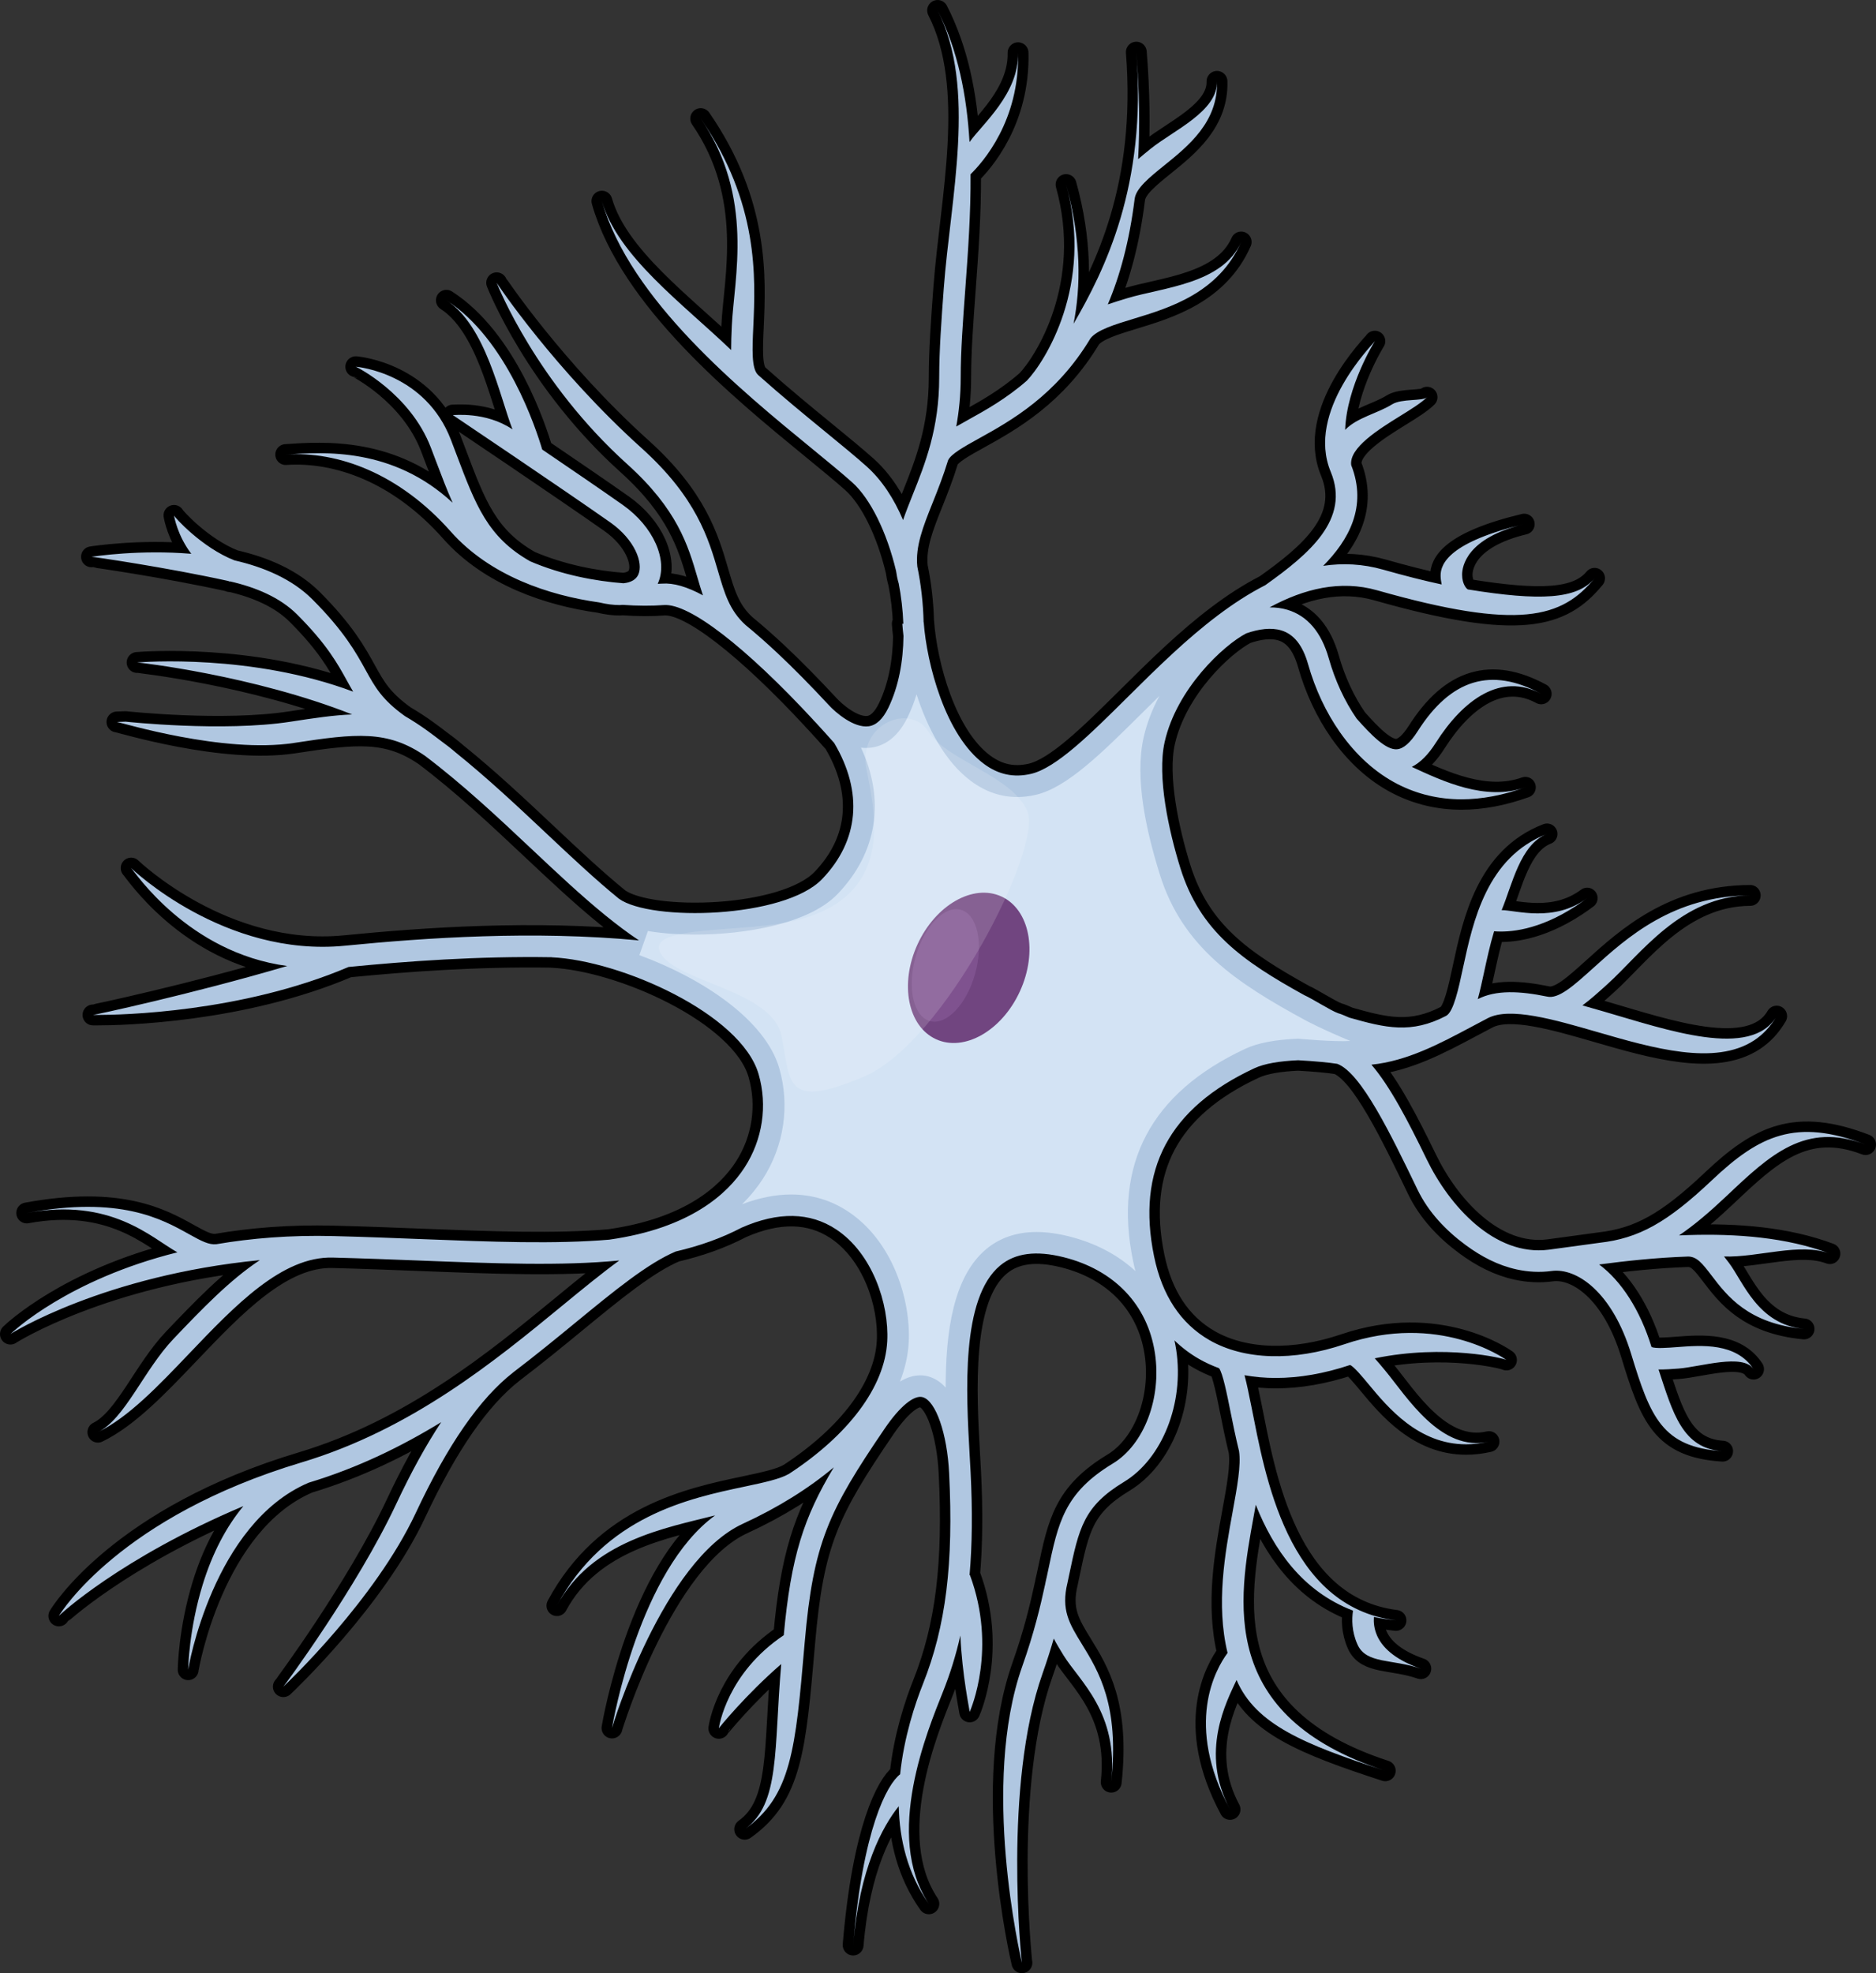
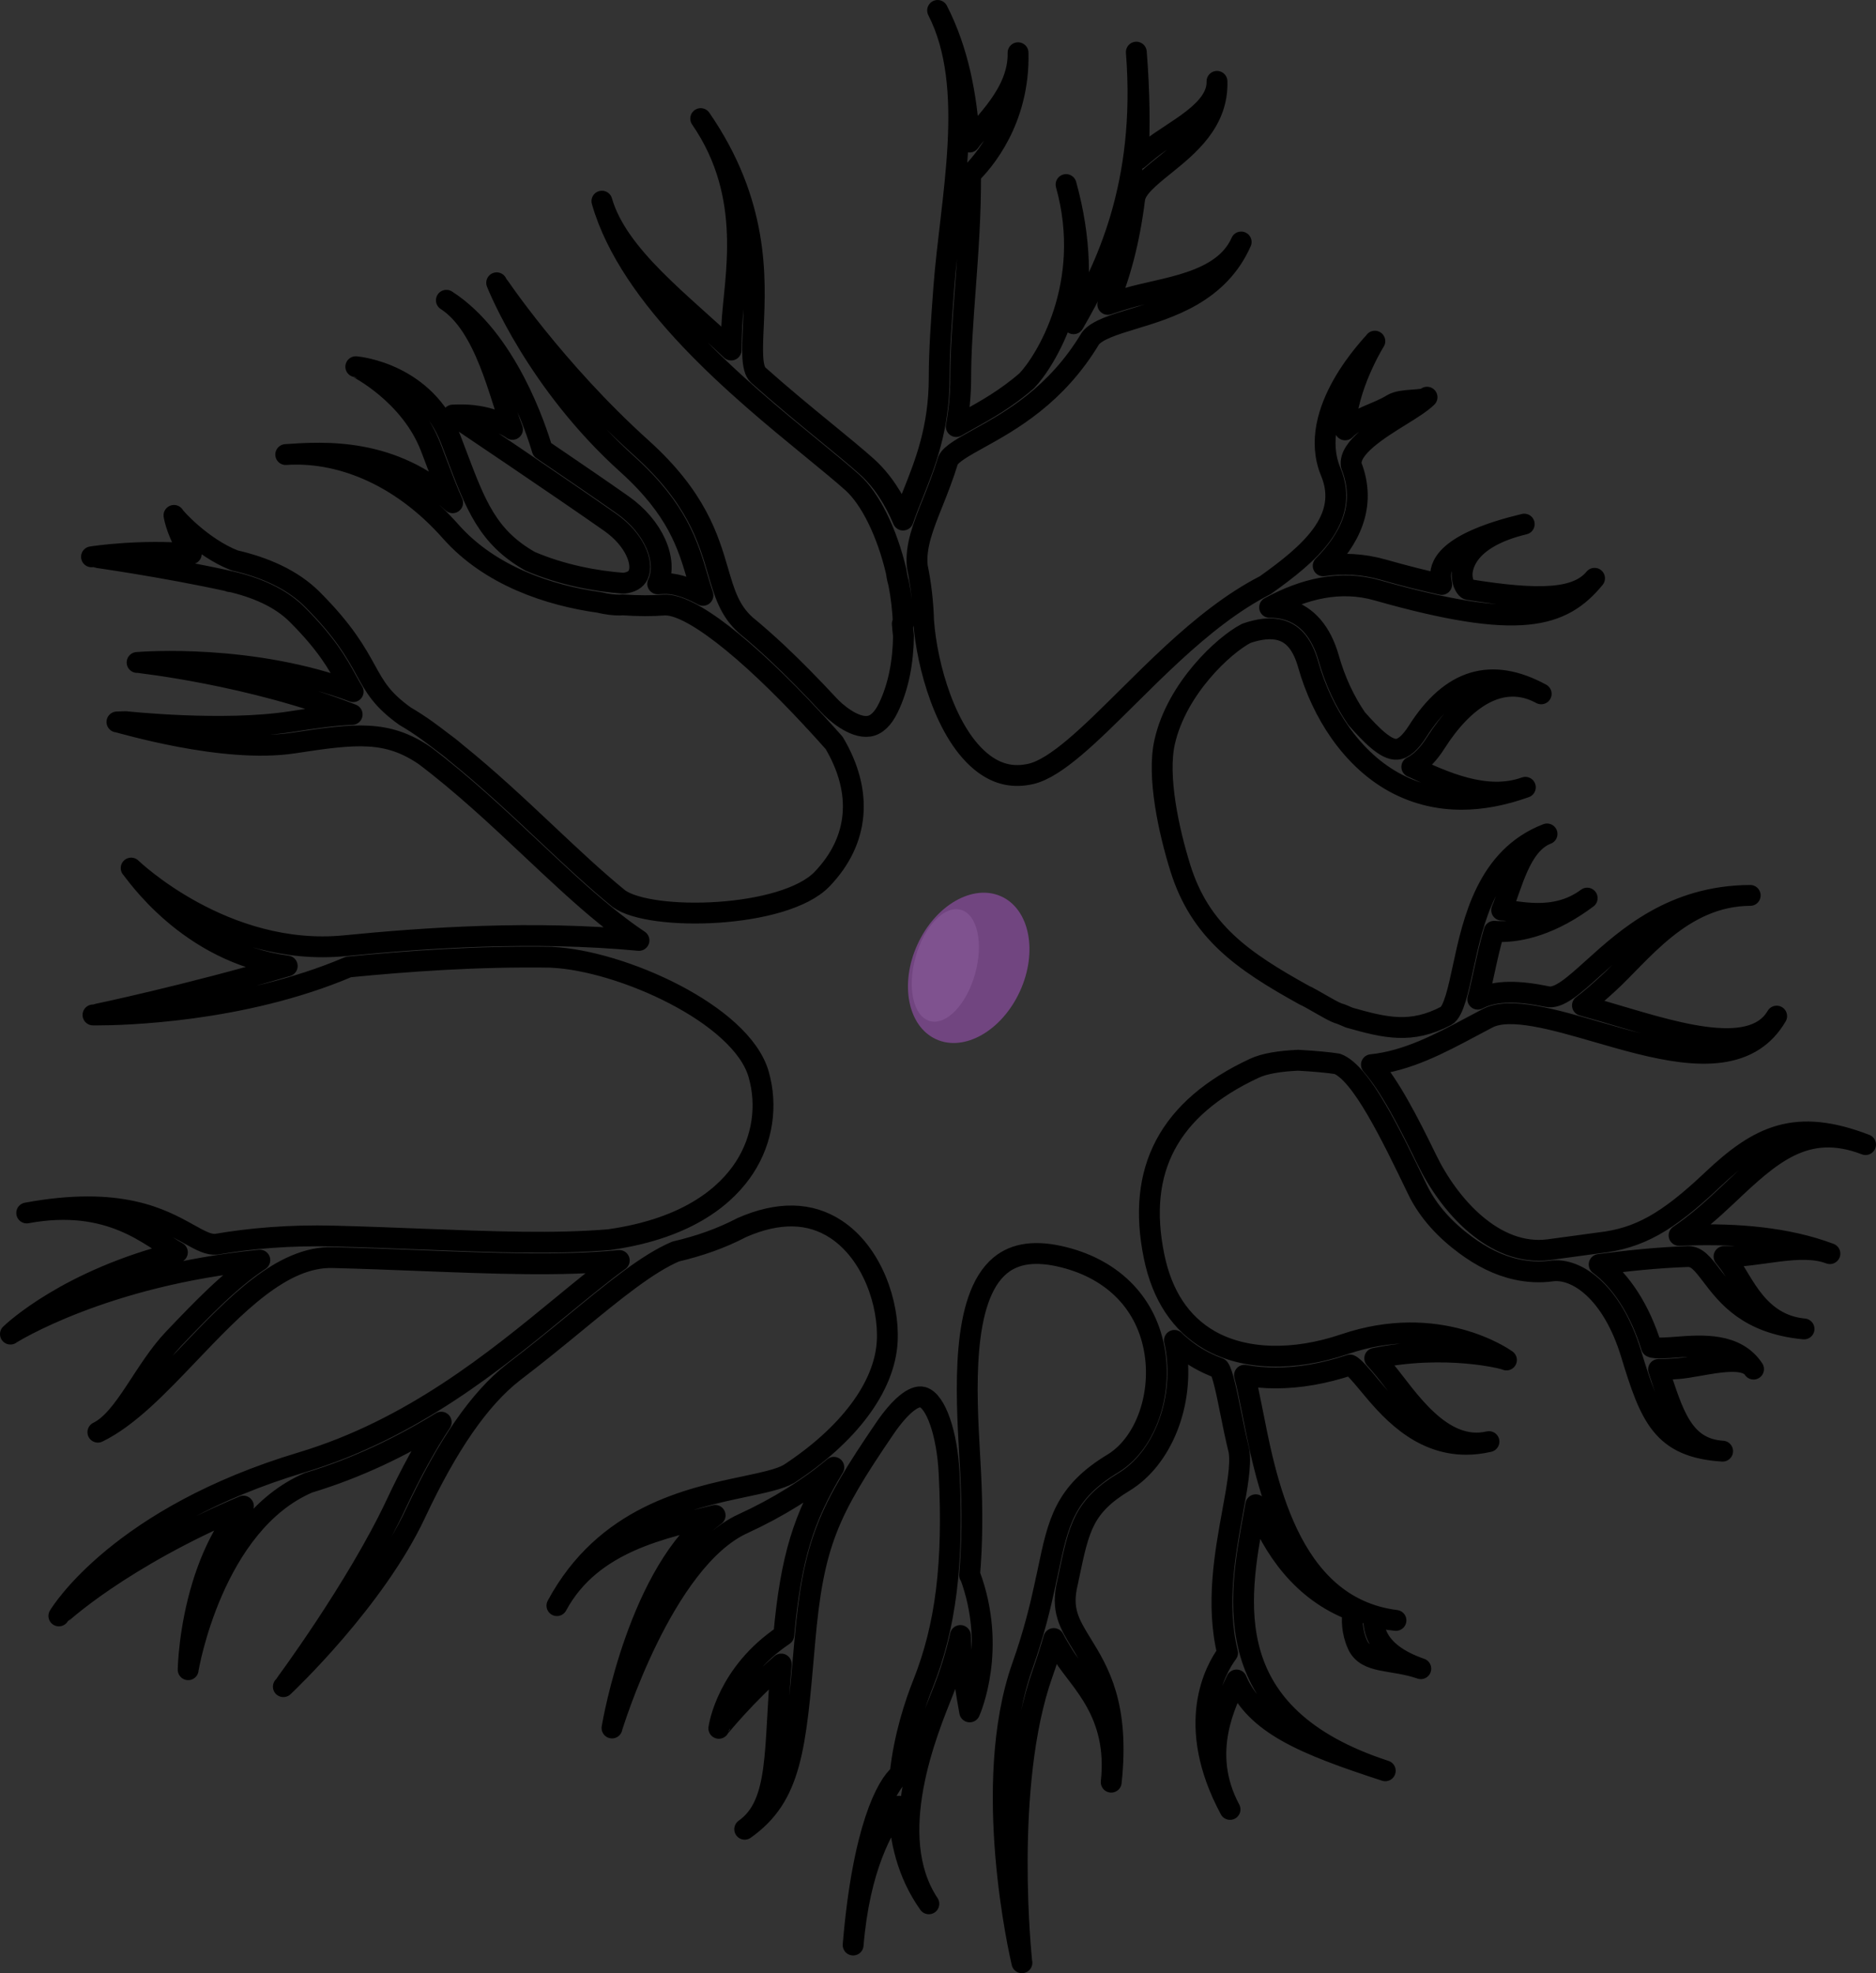
<svg xmlns="http://www.w3.org/2000/svg" version="1.1" id="Layer_1" x="0px" y="0px" width="224.879px" height="236.508px" viewBox="0 0 224.879 236.508" enable-background="new 0 0 224.879 236.508" xml:space="preserve">
  <rect x="0" y="0" width="224.879" height="236.508" fill="#333333" stroke="none" />
  <g>
    <g>
      <path fill="none" stroke="#000000" stroke-width="2.5" stroke-linecap="round" stroke-linejoin="round" stroke-miterlimit="10" d="    M202.374,148.035c-0.019,0-0.037-0.004-0.053,0.002c-0.352,0.013-0.7,0.022-1.048,0.037c1.864-1.26,3.706-2.843,5.738-4.764    c5.167-4.889,9.414-8.891,16.617-6.119c-8.354-3.215-12.749-1.091-18.39,4.245c-5.387,5.097-8.793,6.993-13.504,7.524    c-1.19,0.154-2.313,0.311-3.342,0.456c-1.003,0.139-1.923,0.267-2.747,0.372c-6.517,0.83-11.953-5.317-14.626-10.836    c-2.267-4.654-4.401-8.763-6.625-11.339c4.293-0.441,8.165-2.502,11.97-4.528c0.659-0.354,1.32-0.705,1.989-1.052    c2.642-1.369,7.962,0.173,13.105,1.662c6.688,1.938,14.105,4.087,18.808,1.006c1.05-0.689,1.964-1.639,2.705-2.909    c-3.044,5.224-13.162,1.638-20.795-0.573c-0.837-0.243-1.666-0.481-2.486-0.71c0.958-0.704,1.943-1.594,3.009-2.559    c3.954-3.568,8.859-10.589,17.101-10.626c-9.229,0.042-14.777,5.055-18.827,8.713c-2.324,2.098-4.157,3.755-5.539,3.41    c-3.24-0.665-6.12-0.815-8.292,0.312c0.267-0.972,0.502-2.049,0.753-3.215c0.341-1.575,0.707-3.266,1.204-4.921    c1.791,0.148,5.318-0.085,9.836-3.045c0.432-0.284,0.872-0.594,1.323-0.93c-3.982,2.969-8.581,1.434-10.254,1.44    c1.236-2.925,2.199-7.885,5.44-9.132c-7.217,2.781-8.864,10.447-10.07,16.044c-0.532,2.479-1.124,5.277-2.021,5.759    c-4.19,2.187-7.245,1.451-11.612,0.214c-0.257-0.107-1.047-0.467-1.318-0.52c-0.924-0.325-3.059-1.723-4.08-2.175    c-7.432-4.113-12.482-7.645-14.85-15.23c-1.391-4.456-2.816-10.977-1.883-15.114c1.439-6.385,7.063-11.613,9.785-13.02    c1.518-0.529,2.975-0.721,4.186-0.357c1.521,0.459,2.574,1.783,3.219,4.049c0.869,3.057,2.18,5.816,3.82,8.156    c0.002,0.002,0.004,0.004,0.006,0.008c1.9,2.705,4.246,4.846,6.891,6.205c2.379,1.221,4.945,1.83,7.678,1.83    c2.422,0,4.979-0.48,7.652-1.439c-4.756,1.709-9.906-0.738-13.611-2.445c1.021-0.518,1.973-1.467,2.875-2.889    c3.287-5.174,7.822-8.482,12.635-5.869c-5.982-3.25-10.828-1.783-14.811,4.488c-0.871,1.369-1.701,2.094-2.465,2.154    c-1.328,0.127-3.133-1.74-4.846-3.672c-1.428-2.07-2.574-4.518-3.344-7.232c-0.891-3.135-2.559-5.09-4.955-5.813    c-0.691-0.207-1.408-0.293-2.135-0.289c4.131-2.24,8.465-3.303,12.895-2.045c17.045,4.844,22.146,3.316,26.057-1.439    c-2.074,2.523-6.563,2.732-15.164,1.338c-0.172-0.041-0.713-0.648-0.713-1.764c-0.002-1.004,0.531-4.406,7.447-6.068    c-8.904,2.137-10.064,4.715-10.023,6.223c0.008,0.352,0.061,0.686,0.127,1.01c-2.047-0.439-4.371-1.025-7.025-1.779    c-2.457-0.697-4.85-0.797-7.178-0.453c3.031-3.055,5.324-7.09,3.361-12.066c-0.291-2.074,3.275-4.291,5.895-5.914    c1.328-0.822,2.475-1.535,3.193-2.234c-0.518,0.504-3.033,0.141-4.184,0.854c-1.803,1.119-4.197,1.57-5.633,3.063    c0.176-5.217,3.52-10.566,3.561-10.633c-0.25,0.395-8.303,8.389-5.289,15.66c2.361,5.686-2.568,9.83-7.844,13.586    c-3.924,2-7.613,4.979-11.043,8.135l-0.002,0.004c-1.928,1.775-3.771,3.604-5.525,5.346c-4.375,4.34-8.506,8.441-11.525,9.135    c-2.061,0.473-3.895,0.084-5.615-1.188c-4.652-3.436-6.875-12.041-7.234-16.984h-0.014c-0.051-2.205-0.297-4.479-0.756-6.689    c-0.244-2.402,0.689-4.768,1.842-7.646c0.609-1.516,1.27-3.193,1.848-5.08c0.348-0.76,1.898-1.621,3.697-2.617    c3.801-2.107,9.248-5.131,13.369-11.996c0.779-1.008,2.896-1.66,5.15-2.344c4.311-1.307,10.217-3.096,12.916-9.209    c-2.221,5.031-9.406,5.451-13.664,6.742c-0.813,0.246-1.592,0.484-2.324,0.738c1.451-3.404,2.584-7.551,3.215-12.611h0.004    c0.117-1.277,1.785-2.621,3.551-4.047c2.881-2.322,6.465-5.213,6.32-10.074c0.107,3.582-5.252,5.9-7.939,8.068    c-0.52,0.42-1.029,0.834-1.514,1.252c0.207-3.809,0.162-8.051-0.217-12.822c1.271,16.039-3.807,26.15-7.523,32.553    c0.869-4.357,0.953-10.039-0.898-16.682c3.346,12.004-2.537,21.248-4.703,23.508c-2.486,2.168-4.984,3.557-6.99,4.668    c-0.525,0.291-1.012,0.563-1.471,0.828c0.322-1.781,0.533-3.719,0.533-5.883c0-3.18,0.266-6.746,0.545-10.521    c0.33-4.463,0.672-9.164,0.637-13.836c1.455-1.416,5.889-6.41,5.693-14.563c0.117,4.881-4.289,8.551-5.816,10.705    c-0.334-5.568-1.373-10.986-3.828-15.775c4.732,9.232,1.537,22.557,0.74,33.277c-0.281,3.824-0.549,7.438-0.549,10.713    c0,6.115-1.686,10.33-3.174,14.051c-0.418,1.045-0.818,2.051-1.158,3.041c-1.072-2.533-2.516-4.77-4.361-6.424    c-1.297-1.16-2.955-2.518-4.873-4.09c-2.465-2.018-5.295-4.338-8.148-6.883h0.002c-0.801-0.744-0.695-3.076-0.572-5.777    c0.266-5.91,0.67-14.84-6.305-24.945c6.482,9.391,3.98,19.266,3.729,24.828c-0.047,1.063-0.086,2.025-0.082,2.912    c-5.789-5.557-13.602-11.244-15.49-17.844c3.377,11.805,16.529,22.576,25.232,29.703c1.896,1.555,3.533,2.895,4.789,4.018    c2.158,1.934,4.145,5.967,5.242,10.609c0.063,0.469,0.158,0.943,0.295,1.428l0.008-0.004c0.309,1.6,0.508,3.25,0.566,4.896    l-0.123,0.01c0.033,0.473,0.084,0.959,0.141,1.451c-0.037,3.074-0.584,6.072-1.818,8.621c-0.646,1.332-1.434,2.074-2.334,2.205    c-1.816,0.26-4.057-1.719-4.773-2.506v-0.002h-0.002c-2.156-2.32-4.252-4.453-6.215-6.293c-1.344-1.258-2.602-2.361-3.787-3.332    c-1.924-1.746-2.525-3.805-3.289-6.412c-1.152-3.945-2.588-8.854-9.16-14.777C66.545,44.377,59.582,34.01,59.537,33.896    c0.191,0.484,4.814,11.975,15.656,21.744c6.029,5.434,7.295,9.764,8.412,13.586c0.211,0.723,0.422,1.434,0.658,2.133    c-1.916-1.041-3.539-1.506-4.891-1.406c-0.166,0.012-0.355,0.018-0.533,0.025c0.002-0.006,0.01-0.016,0.012-0.023    c1.279-2.797-0.529-6.855-4.203-9.439c-2.422-1.707-6.146-4.254-9.652-6.635c-0.715-2.422-4.232-13.23-11.488-17.891    c4.723,3.035,6.381,11.492,7.924,15.473c-3.219-2.178-7.094-1.678-7.15-1.715c0.131,0.088,13.16,8.848,18.885,12.875    c2.898,2.041,3.992,4.838,3.342,6.262c-0.273,0.594-0.895,0.936-1.775,1.025c-3.359-0.254-7.41-1.01-11.186-2.635    c-5.074-2.881-6.514-6.664-8.863-12.893l-0.627-1.654c-3.049-7.967-11.068-8.744-11.408-8.773    c0.066,0.006,6.523,3.221,8.998,9.695l0.625,1.645c0.678,1.793,1.303,3.439,1.984,4.963c-7.168-6.65-15.418-6.09-20.006-5.775    c6.254-0.43,13.619,2.268,19.783,9.23c4.699,5.305,11.77,7.65,17.789,8.492c0.928,0.221,1.742,0.318,2.451,0.318    c0.123,0,0.225-0.02,0.34-0.025c1.867,0.133,3.568,0.129,4.949,0.025c3.08-0.244,9.887,5.094,17.904,13.738l-0.008,0.006    c0.055,0.061,0.18,0.193,0.354,0.367c0.719,0.779,1.445,1.584,2.182,2.416c3.496,5.904,2.984,11.699-1.447,16.316    c-4.535,4.723-20.537,5.107-24.354,2.354c-2.83-2.303-5.717-5.02-8.676-7.805c-3.48-3.275-7.057-6.635-10.914-9.738h0.002    c-0.578-0.498-1.141-0.93-1.697-1.334c-0.549-0.42-1.102-0.838-1.664-1.246c-0.877-0.637-1.783-1.223-2.711-1.768    c-2.746-1.973-3.566-3.455-4.695-5.5c-1.148-2.082-2.576-4.672-6.404-8.5c-2.43-2.43-5.803-3.854-9.324-4.662    c-3.924-1.529-7.227-5.213-7.256-5.391c0.025,0.15,0.424,2.434,2.078,4.605c-6.133-0.52-11.553,0.295-11.965,0.359    c0.123-0.02,8.947,1.258,16.385,2.896c0.066,0.023,0.125,0.055,0.193,0.078l0.01-0.033c3.102,0.707,6.014,1.928,8.057,3.971    c3.57,3.57,4.844,5.881,5.969,7.92c0.25,0.455,0.494,0.896,0.754,1.33c-12.143-4.559-25.213-3.555-25.9-3.498    c0.166-0.012,13.877,1.525,25.777,6.23c-2.221,0.082-4.615,0.445-7.389,0.871c-8.113,1.248-19.648,0.006-19.766-0.008    l-1.039,0.037c0.486,0.053,12.744,3.82,21.197,2.52c7.473-1.148,11.225-1.557,15.729,1.537c4.566,3.455,8.752,7.383,12.807,11.199    c3.014,2.836,5.955,5.604,8.875,7.973l-0.004,0.002c0.01,0.008,0.023,0.016,0.035,0.023c1.316,1.066,2.625,2.055,3.939,2.928    c-12.697-1.191-25.494-0.326-35.258,0.639c-14.438,1.418-25.508-9.201-25.615-9.307c0.406,0.396,6.793,10.143,18.709,11.736    c-11.686,3.439-23.145,5.872-23.285,5.868c0.055,0,0.225,0.002,0.492,0.002c2.879,0,17.318-0.287,30.141-5.752    c6.969-0.684,15.473-1.311,24.346-1.168l-0.002,0.008c8.305,0.373,22.723,6.793,24.811,14.004c1.09,3.771,0.48,7.84-1.666,11.164    c-2.066,3.197-6.553,7.297-16.188,8.668v0.004c-6.564,0.559-14.096,0.268-22.643-0.066c-3.352-0.131-6.816-0.268-10.445-0.359    c-5.225-0.133-9.9,0.264-14.053,0.973c-0.889,0.096-1.766-0.357-3.277-1.199c-3.291-1.836-8.262-4.609-19.461-2.545    c10.133-1.867,14.928,2.971,18.063,4.719c-13.068,3.256-19.639,9.439-20.014,9.801c0.104-0.102,11.207-7.039,29.896-8.865    c-3.619,2.387-7.008,5.934-10.33,9.416c-3.582,3.756-5.836,9.619-9.084,11.205c3.666-1.789,7.203-5.498,10.949-9.426    c5.49-5.754,11.148-11.682,17.227-11.5h0.02c3.609,0.092,7.066,0.227,10.406,0.357c9.037,0.352,16.965,0.662,23.898-0.01    c-2.131,1.553-4.398,3.414-6.832,5.414c-8.039,6.605-18.043,14.824-31.248,18.787c-21.713,6.514-28.803,17.918-29.096,18.4    c0.057-0.094,7.35-6.924,22.119-13.162c-2.072,2.496-3.721,5.652-4.877,9.404c-1.652,5.367-1.738,10.012-1.742,10.207    c0.002-0.176,2.969-17.52,14.436-22.414c5.906-1.783,11.166-4.361,15.896-7.26c-1.82,2.746-3.611,6.006-5.395,9.809    c-4.67,9.963-13.422,21.799-13.527,21.896c0.445-0.418,10.979-10.387,15.863-20.803c3.85-8.215,7.678-13.734,11.699-16.871v-0.002    c2.684-2.043,5.18-4.086,7.508-6c4.607-3.785,8.594-7.051,11.961-8.482c2.836-0.658,5.475-1.588,7.924-2.869    c4.375-1.92,8.172-1.852,11.297,0.211c4.34,2.861,6.371,8.916,6.135,13.418c-0.289,5.49-4.676,11.26-11.818,15.92l-0.004-0.006    c-1.055,0.611-3.014,1.025-5.277,1.506c-6.658,1.408-16.723,3.537-22.496,14.266c4.193-7.793,13.107-9.318,18.965-10.818    c-9.057,6.592-12.225,24.658-12.363,25.484c0.035-0.205,6.121-20.096,15.701-24.486c4.215-1.934,7.883-4.238,10.891-6.76    c-3.605,6-5.143,10.715-6.002,20.125c-6.791,4.551-7.744,10.887-7.783,11.162c0.008-0.051,3.203-4,7.48-7.707    c-0.898,10.172-0.09,16.766-4.379,19.801c5.604-3.965,6.094-9.646,7.166-22.092l0.029-0.33    c1.027-11.896,2.848-15.705,9.588-25.604c1.803-2.648,3.514-4.057,4.555-3.76c1.57,0.441,2.93,4.355,3.166,9.107    c0,0,0,0.006,0,0.008c0.545,10.809-0.391,18.359-3.131,25.242c-0.939,2.352-2.271,6.336-2.744,10.844    c-1.58,1.211-4.473,6.57-5.631,20.465c0.768-9.24,3.541-14.225,5.467-16.637c0.085,3.966,1.05,8.078,3.609,11.695    c-5.453-8.178-0.119-20.859,1.691-25.414c0.865-2.168,1.555-4.393,2.088-6.744c0.203,4.717,1.137,9.107,1.117,9.154    c0.135-0.305,3.297-7.588,0.029-16.4l-0.045,0.016c0.32-3.678,0.357-7.729,0.125-12.352c-0.033-0.652-0.072-1.346-0.115-2.068    c-0.422-7.484-1.063-18.793,3.664-22.703c1.805-1.494,4.291-1.818,7.602-0.99c6.084,1.52,10.074,5.713,10.945,11.506    c0.814,5.398-1.305,10.957-5.043,13.219c-5.813,3.518-6.551,7.041-7.775,12.881c-0.049,0.232-0.102,0.477-0.152,0.717    c-0.076,0.303-0.139,0.592-0.191,0.877c-0.576,2.676-1.344,5.883-2.742,9.832c-5.01,14.162-0.244,34.67-0.041,35.535    c-0.049-0.205-2.283-21.234,2.473-34.674c0.531-1.502,0.967-2.885,1.344-4.186c0.355,0.684,0.762,1.342,1.17,2.01    c1.902,3.088,6.619,6.863,5.717,15.205c0.996-9.219-1.508-13.287-3.52-16.557c-1.512-2.455-2.51-4.102-1.723-7.338    c0.064-0.303,0.127-0.605,0.188-0.893c1.191-5.676,1.736-8.268,6.588-11.205c4.59-2.777,7.223-9.426,6.26-15.809    c-0.059-0.391-0.133-0.773-0.215-1.15c0.883,0.852,1.859,1.598,2.934,2.215c0.766,0.438,1.574,0.807,2.416,1.119    c0.441,0.582,0.947,3.098,1.355,5.137c0.285,1.426,0.615,3.059,1.037,4.789c0.258,1.697-0.221,4.299-0.771,7.311    c-0.9,4.928-2.018,11.043-0.602,16.891c-1.451,1.963-5.188,8.545,0.295,18.754c-3.693-6.879-0.393-12.955,0.781-15.514    c2.289,5.307,8.021,7.693,17.826,10.885c-20.156-6.563-17.617-20.426-15.764-30.551c0.084-0.455,0.162-0.896,0.242-1.336    c2.102,5.287,5.551,10.365,11.658,12.689c-0.154,1.014-0.168,2.498,0.541,4.072c1.051,2.344,4.164,1.699,7.584,2.887    c-2.701-0.938-4.455-2.252-5.215-3.904c-0.396-0.863-0.453-1.678-0.408-2.297c0.834,0.191,1.727,0.318,2.646,0.414    c-13.095-1.641-15.691-17.459-17.322-25.598c-0.307-1.523-0.559-2.775-0.832-3.791c1.199,0.217,2.449,0.328,3.746,0.328    c2.807,0,5.814-0.518,8.906-1.551c0.455,0.18,1.477,1.408,2.23,2.318c2.309,2.781,5.965,7.188,11.68,7.188    c0.865,0,1.779-0.102,2.74-0.324c-5.76,1.336-9.867-5.414-12.434-8.508c-0.439-0.529-0.854-1.029-1.258-1.473    c8.416-1.742,15.533,0.014,15.789,0.197c-0.324-0.234-8.15-5.715-19.41-1.893c-6.125,2.08-12.021,1.904-16.178-0.477    c-3.453-1.98-5.695-5.365-6.654-10.057c-2.133-10.391,1.791-17.76,12-22.529c1.25-0.584,3.053-0.867,5.27-0.971    c2.17,0.123,3.667,0.273,4.695,0.433c2.858,1.066,6.436,8.481,9.615,15.075c1.3,2.698,3.403,4.904,5.799,6.664    c1.849,1.357,3.845,2.414,6.1,2.905c1.361,0.297,2.782,0.374,4.166,0.184c3.014-0.413,7.289,2.522,9.55,9.957    c2.293,7.537,3.719,11.18,10.959,11.637c-4.813-0.304-5.952-4.534-7.682-9.793c0.76,0.019,1.576-0.043,2.385-0.105    c2.622-0.201,7.744-1.852,9.005,0.064c-2.097-3.184-6.204-2.865-9.204-2.635c-1.048,0.081-2.613,0.198-3.03-0.021    c-1.377-4.472-3.635-7.917-6.274-9.885c3.157-0.415,6.855-0.826,10.691-0.951c1.021,0.026,1.639,0.769,2.798,2.292    c1.848,2.426,4.377,5.749,11.071,6.384c-5.572-0.528-7.288-5.674-9.021-7.945c-0.187-0.246-0.382-0.492-0.57-0.736    c4.097,0.134,9.096-1.704,12.691-0.344C214.143,148.294,208.089,147.854,202.374,148.035z" />
-       <path fill="#B0C7E1" d="M202.374,148.035c-0.019,0-0.037-0.004-0.053,0.002c-0.352,0.013-0.7,0.022-1.048,0.037    c1.864-1.26,3.706-2.843,5.738-4.764c5.167-4.889,9.414-8.891,16.617-6.119c-8.354-3.215-12.749-1.091-18.39,4.245    c-5.387,5.097-8.793,6.993-13.504,7.524c-1.19,0.154-2.313,0.311-3.342,0.456c-1.003,0.139-1.923,0.267-2.747,0.372    c-6.517,0.83-11.953-5.317-14.626-10.836c-2.267-4.654-4.401-8.763-6.625-11.339c4.293-0.441,8.165-2.502,11.97-4.528    c0.659-0.354,1.32-0.705,1.989-1.052c2.642-1.369,7.962,0.173,13.105,1.662c6.688,1.938,14.105,4.087,18.808,1.006    c1.05-0.689,1.964-1.639,2.705-2.909c-3.044,5.224-13.162,1.638-20.795-0.573c-0.837-0.243-1.666-0.481-2.486-0.71    c0.958-0.704,1.943-1.594,3.009-2.559c3.954-3.568,8.859-10.589,17.101-10.626c-9.229,0.042-14.777,5.055-18.827,8.713    c-2.324,2.098-4.157,3.755-5.539,3.41c-3.24-0.665-6.12-0.815-8.292,0.312c0.267-0.972,0.502-2.049,0.753-3.215    c0.341-1.575,0.707-3.266,1.204-4.921c1.791,0.148,5.318-0.085,9.836-3.045c0.432-0.284,0.872-0.594,1.323-0.93    c-3.982,2.969-8.581,1.434-10.254,1.44c1.236-2.925,2.199-7.885,5.44-9.132c-7.217,2.781-8.864,10.447-10.07,16.044    c-0.532,2.479-1.124,5.277-2.021,5.759c-4.19,2.187-7.245,1.451-11.612,0.214c-0.257-0.107-1.047-0.467-1.318-0.52    c-0.924-0.325-3.059-1.723-4.08-2.175c-7.432-4.113-12.482-7.645-14.85-15.23c-1.391-4.456-2.816-10.977-1.883-15.114    c1.439-6.385,7.063-11.613,9.785-13.02c1.518-0.529,2.975-0.721,4.186-0.357c1.521,0.459,2.574,1.783,3.219,4.049    c0.869,3.057,2.18,5.816,3.82,8.156c0.002,0.002,0.004,0.004,0.006,0.008c1.9,2.705,4.246,4.846,6.891,6.205    c2.379,1.221,4.945,1.83,7.678,1.83c2.422,0,4.979-0.48,7.652-1.439c-4.756,1.709-9.906-0.738-13.611-2.445    c1.021-0.518,1.973-1.467,2.875-2.889c3.287-5.174,7.822-8.482,12.635-5.869c-5.982-3.25-10.828-1.783-14.811,4.488    c-0.871,1.369-1.701,2.094-2.465,2.154c-1.328,0.127-3.133-1.74-4.846-3.672c-1.428-2.07-2.574-4.518-3.344-7.232    c-0.891-3.135-2.559-5.09-4.955-5.813c-0.691-0.207-1.408-0.293-2.135-0.289c4.131-2.24,8.465-3.303,12.895-2.045    c17.045,4.844,22.146,3.316,26.057-1.439c-2.074,2.523-6.563,2.732-15.164,1.338c-0.172-0.041-0.713-0.648-0.713-1.764    c-0.002-1.004,0.531-4.406,7.447-6.068c-8.904,2.137-10.064,4.715-10.023,6.223c0.008,0.352,0.061,0.686,0.127,1.01    c-2.047-0.439-4.371-1.025-7.025-1.779c-2.457-0.697-4.85-0.797-7.178-0.453c3.031-3.055,5.324-7.09,3.361-12.066    c-0.291-2.074,3.275-4.291,5.895-5.914c1.328-0.822,2.475-1.535,3.193-2.234c-0.518,0.504-3.033,0.141-4.184,0.854    c-1.803,1.119-4.197,1.57-5.633,3.063c0.176-5.217,3.52-10.566,3.561-10.633c-0.25,0.395-8.303,8.389-5.289,15.66    c2.361,5.686-2.568,9.83-7.844,13.586c-3.924,2-7.613,4.979-11.043,8.135l-0.002,0.004c-1.928,1.775-3.771,3.604-5.525,5.346    c-4.375,4.34-8.506,8.441-11.525,9.135c-2.061,0.473-3.895,0.084-5.615-1.188c-4.652-3.436-6.875-12.041-7.234-16.984h-0.014    c-0.051-2.205-0.297-4.479-0.756-6.689c-0.244-2.402,0.689-4.768,1.842-7.646c0.609-1.516,1.27-3.193,1.848-5.08    c0.348-0.76,1.898-1.621,3.697-2.617c3.801-2.107,9.248-5.131,13.369-11.996c0.779-1.008,2.896-1.66,5.15-2.344    c4.311-1.307,10.217-3.096,12.916-9.209c-2.221,5.031-9.406,5.451-13.664,6.742c-0.813,0.246-1.592,0.484-2.324,0.738    c1.451-3.404,2.584-7.551,3.215-12.611h0.004c0.117-1.277,1.785-2.621,3.551-4.047c2.881-2.322,6.465-5.213,6.32-10.074    c0.107,3.582-5.252,5.9-7.939,8.068c-0.52,0.42-1.029,0.834-1.514,1.252c0.207-3.809,0.162-8.051-0.217-12.822    c1.271,16.039-3.807,26.15-7.523,32.553c0.869-4.357,0.953-10.039-0.898-16.682c3.346,12.004-2.537,21.248-4.703,23.508    c-2.486,2.168-4.984,3.557-6.99,4.668c-0.525,0.291-1.012,0.563-1.471,0.828c0.322-1.781,0.533-3.719,0.533-5.883    c0-3.18,0.266-6.746,0.545-10.521c0.33-4.463,0.672-9.164,0.637-13.836c1.455-1.416,5.889-6.41,5.693-14.563    c0.117,4.881-4.289,8.551-5.816,10.705c-0.334-5.568-1.373-10.986-3.828-15.775c4.732,9.232,1.537,22.557,0.74,33.277    c-0.281,3.824-0.549,7.438-0.549,10.713c0,6.115-1.686,10.33-3.174,14.051c-0.418,1.045-0.818,2.051-1.158,3.041    c-1.072-2.533-2.516-4.77-4.361-6.424c-1.297-1.16-2.955-2.518-4.873-4.09c-2.465-2.018-5.295-4.338-8.148-6.883h0.002    c-0.801-0.744-0.695-3.076-0.572-5.777c0.266-5.91,0.67-14.84-6.305-24.945c6.482,9.391,3.98,19.266,3.729,24.828    c-0.047,1.063-0.086,2.025-0.082,2.912c-5.789-5.557-13.602-11.244-15.49-17.844c3.377,11.805,16.529,22.576,25.232,29.703    c1.896,1.555,3.533,2.895,4.789,4.018c2.158,1.934,4.145,5.967,5.242,10.609c0.063,0.469,0.158,0.943,0.295,1.428l0.008-0.004    c0.309,1.6,0.508,3.25,0.566,4.896l-0.123,0.01c0.033,0.473,0.084,0.959,0.141,1.451c-0.037,3.074-0.584,6.072-1.818,8.621    c-0.646,1.332-1.434,2.074-2.334,2.205c-1.816,0.26-4.057-1.719-4.773-2.506v-0.002h-0.002c-2.156-2.32-4.252-4.453-6.215-6.293    c-1.344-1.258-2.602-2.361-3.787-3.332c-1.924-1.746-2.525-3.805-3.289-6.412c-1.152-3.945-2.588-8.854-9.16-14.777    C66.545,44.377,59.582,34.01,59.537,33.896c0.191,0.484,4.814,11.975,15.656,21.744c6.029,5.434,7.295,9.764,8.412,13.586    c0.211,0.723,0.422,1.434,0.658,2.133c-1.916-1.041-3.539-1.506-4.891-1.406c-0.166,0.012-0.355,0.018-0.533,0.025    c0.002-0.006,0.01-0.016,0.012-0.023c1.279-2.797-0.529-6.855-4.203-9.439c-2.422-1.707-6.146-4.254-9.652-6.635    c-0.715-2.422-4.232-13.23-11.488-17.891c4.723,3.035,6.381,11.492,7.924,15.473c-3.219-2.178-7.094-1.678-7.15-1.715    c0.131,0.088,13.16,8.848,18.885,12.875c2.898,2.041,3.992,4.838,3.342,6.262c-0.273,0.594-0.895,0.936-1.775,1.025    c-3.359-0.254-7.41-1.01-11.186-2.635c-5.074-2.881-6.514-6.664-8.863-12.893l-0.627-1.654    c-3.049-7.967-11.068-8.744-11.408-8.773c0.066,0.006,6.523,3.221,8.998,9.695l0.625,1.645c0.678,1.793,1.303,3.439,1.984,4.963    c-7.168-6.65-15.418-6.09-20.006-5.775c6.254-0.43,13.619,2.268,19.783,9.23c4.699,5.305,11.77,7.65,17.789,8.492    c0.928,0.221,1.742,0.318,2.451,0.318c0.123,0,0.225-0.02,0.34-0.025c1.867,0.133,3.568,0.129,4.949,0.025    c3.08-0.244,9.887,5.094,17.904,13.738l-0.008,0.006c0.055,0.061,0.18,0.193,0.354,0.367c0.719,0.779,1.445,1.584,2.182,2.416    c3.496,5.904,2.984,11.699-1.447,16.316c-4.535,4.723-20.537,5.107-24.354,2.354c-2.83-2.303-5.717-5.02-8.676-7.805    c-3.48-3.275-7.057-6.635-10.914-9.738h0.002c-0.578-0.498-1.141-0.93-1.697-1.334c-0.549-0.42-1.102-0.838-1.664-1.246    c-0.877-0.637-1.783-1.223-2.711-1.768c-2.746-1.973-3.566-3.455-4.695-5.5c-1.148-2.082-2.576-4.672-6.404-8.5    c-2.43-2.43-5.803-3.854-9.324-4.662c-3.924-1.529-7.227-5.213-7.256-5.391c0.025,0.15,0.424,2.434,2.078,4.605    c-6.133-0.52-11.553,0.295-11.965,0.359c0.123-0.02,8.947,1.258,16.385,2.896c0.066,0.023,0.125,0.055,0.193,0.078l0.01-0.033    c3.102,0.707,6.014,1.928,8.057,3.971c3.57,3.57,4.844,5.881,5.969,7.92c0.25,0.455,0.494,0.896,0.754,1.33    c-12.143-4.559-25.213-3.555-25.9-3.498c0.166-0.012,13.877,1.525,25.777,6.23c-2.221,0.082-4.615,0.445-7.389,0.871    c-8.113,1.248-19.648,0.006-19.766-0.008l-1.039,0.037c0.486,0.053,12.744,3.82,21.197,2.52    c7.473-1.148,11.225-1.557,15.729,1.537c4.566,3.455,8.752,7.383,12.807,11.199c3.014,2.836,5.955,5.604,8.875,7.973l-0.004,0.002    c0.01,0.008,0.023,0.016,0.035,0.023c1.316,1.066,2.625,2.055,3.939,2.928c-12.697-1.191-25.494-0.326-35.258,0.639    c-14.438,1.418-25.508-9.201-25.615-9.307c0.406,0.396,6.793,10.143,18.709,11.736c-11.686,3.439-23.145,5.872-23.285,5.868    c0.055,0,0.225,0.002,0.492,0.002c2.879,0,17.318-0.287,30.141-5.752c6.969-0.684,15.473-1.311,24.346-1.168l-0.002,0.008    c8.305,0.373,22.723,6.793,24.811,14.004c1.09,3.771,0.48,7.84-1.666,11.164c-2.066,3.197-6.553,7.297-16.188,8.668v0.004    c-6.564,0.559-14.096,0.268-22.643-0.066c-3.352-0.131-6.816-0.268-10.445-0.359c-5.225-0.133-9.9,0.264-14.053,0.973    c-0.889,0.096-1.766-0.357-3.277-1.199c-3.291-1.836-8.262-4.609-19.461-2.545c10.133-1.867,14.928,2.971,18.063,4.719    c-13.068,3.256-19.639,9.439-20.014,9.801c0.104-0.102,11.207-7.039,29.896-8.865c-3.619,2.387-7.008,5.934-10.33,9.416    c-3.582,3.756-5.836,9.619-9.084,11.205c3.666-1.789,7.203-5.498,10.949-9.426c5.49-5.754,11.148-11.682,17.227-11.5h0.02    c3.609,0.092,7.066,0.227,10.406,0.357c9.037,0.352,16.965,0.662,23.898-0.01c-2.131,1.553-4.398,3.414-6.832,5.414    c-8.039,6.605-18.043,14.824-31.248,18.787c-21.713,6.514-28.803,17.918-29.096,18.4c0.057-0.094,7.35-6.924,22.119-13.162    c-2.072,2.496-3.721,5.652-4.877,9.404c-1.652,5.367-1.738,10.012-1.742,10.207c0.002-0.176,2.969-17.52,14.436-22.414    c5.906-1.783,11.166-4.361,15.896-7.26c-1.82,2.746-3.611,6.006-5.395,9.809c-4.67,9.963-13.422,21.799-13.527,21.896    c0.445-0.418,10.979-10.387,15.863-20.803c3.85-8.215,7.678-13.734,11.699-16.871v-0.002c2.684-2.043,5.18-4.086,7.508-6    c4.607-3.785,8.594-7.051,11.961-8.482c2.836-0.658,5.475-1.588,7.924-2.869c4.375-1.92,8.172-1.852,11.297,0.211    c4.34,2.861,6.371,8.916,6.135,13.418c-0.289,5.49-4.676,11.26-11.818,15.92l-0.004-0.006c-1.055,0.611-3.014,1.025-5.277,1.506    c-6.658,1.408-16.723,3.537-22.496,14.266c4.193-7.793,13.107-9.318,18.965-10.818c-9.057,6.592-12.225,24.658-12.363,25.484    c0.035-0.205,6.121-20.096,15.701-24.486c4.215-1.934,7.883-4.238,10.891-6.76c-3.605,6-5.143,10.715-6.002,20.125    c-6.791,4.551-7.744,10.887-7.783,11.162c0.008-0.051,3.203-4,7.48-7.707c-0.898,10.172-0.09,16.766-4.379,19.801    c5.604-3.965,6.094-9.646,7.166-22.092l0.029-0.33c1.027-11.896,2.848-15.705,9.588-25.604c1.803-2.648,3.514-4.057,4.555-3.76    c1.57,0.441,2.93,4.355,3.166,9.107c0,0,0,0.006,0,0.008c0.545,10.809-0.391,18.359-3.131,25.242    c-0.939,2.352-2.271,6.336-2.744,10.844c-1.58,1.211-4.473,6.57-5.631,20.465c0.768-9.24,3.541-14.225,5.467-16.637    c0.085,3.966,1.05,8.078,3.609,11.695c-5.453-8.178-0.119-20.859,1.691-25.414c0.865-2.168,1.555-4.393,2.088-6.744    c0.203,4.717,1.137,9.107,1.117,9.154c0.135-0.305,3.297-7.588,0.029-16.4l-0.045,0.016c0.32-3.678,0.357-7.729,0.125-12.352    c-0.033-0.652-0.072-1.346-0.115-2.068c-0.422-7.484-1.063-18.793,3.664-22.703c1.805-1.494,4.291-1.818,7.602-0.99    c6.084,1.52,10.074,5.713,10.945,11.506c0.814,5.398-1.305,10.957-5.043,13.219c-5.813,3.518-6.551,7.041-7.775,12.881    c-0.049,0.232-0.102,0.477-0.152,0.717c-0.076,0.303-0.139,0.592-0.191,0.877c-0.576,2.676-1.344,5.883-2.742,9.832    c-5.01,14.162-0.244,34.67-0.041,35.535c-0.049-0.205-2.283-21.234,2.473-34.674c0.531-1.502,0.967-2.885,1.344-4.186    c0.355,0.684,0.762,1.342,1.17,2.01c1.902,3.088,6.619,6.863,5.717,15.205c0.996-9.219-1.508-13.287-3.52-16.557    c-1.512-2.455-2.51-4.102-1.723-7.338c0.064-0.303,0.127-0.605,0.188-0.893c1.191-5.676,1.736-8.268,6.588-11.205    c4.59-2.777,7.223-9.426,6.26-15.809c-0.059-0.391-0.133-0.773-0.215-1.15c0.883,0.852,1.859,1.598,2.934,2.215    c0.766,0.438,1.574,0.807,2.416,1.119c0.441,0.582,0.947,3.098,1.355,5.137c0.285,1.426,0.615,3.059,1.037,4.789    c0.258,1.697-0.221,4.299-0.771,7.311c-0.9,4.928-2.018,11.043-0.602,16.891c-1.451,1.963-5.188,8.545,0.295,18.754    c-3.693-6.879-0.393-12.955,0.781-15.514c2.289,5.307,8.021,7.693,17.826,10.885c-20.156-6.563-17.617-20.426-15.764-30.551    c0.084-0.455,0.162-0.896,0.242-1.336c2.102,5.287,5.551,10.365,11.658,12.689c-0.154,1.014-0.168,2.498,0.541,4.072    c1.051,2.344,4.164,1.699,7.584,2.887c-2.701-0.938-4.455-2.252-5.215-3.904c-0.396-0.863-0.453-1.678-0.408-2.297    c0.834,0.191,1.727,0.318,2.646,0.414c-13.095-1.641-15.691-17.459-17.322-25.598c-0.307-1.523-0.559-2.775-0.832-3.791    c1.199,0.217,2.449,0.328,3.746,0.328c2.807,0,5.814-0.518,8.906-1.551c0.455,0.18,1.477,1.408,2.23,2.318    c2.309,2.781,5.965,7.188,11.68,7.188c0.865,0,1.779-0.102,2.74-0.324c-5.76,1.336-9.867-5.414-12.434-8.508    c-0.439-0.529-0.854-1.029-1.258-1.473c8.416-1.742,15.533,0.014,15.789,0.197c-0.324-0.234-8.15-5.715-19.41-1.893    c-6.125,2.08-12.021,1.904-16.178-0.477c-3.453-1.98-5.695-5.365-6.654-10.057c-2.133-10.391,1.791-17.76,12-22.529    c1.25-0.584,3.053-0.867,5.27-0.971c2.17,0.123,3.667,0.273,4.695,0.433c2.858,1.066,6.436,8.481,9.615,15.075    c1.3,2.698,3.403,4.904,5.799,6.664c1.849,1.357,3.845,2.414,6.1,2.905c1.361,0.297,2.782,0.374,4.166,0.184    c3.014-0.413,7.289,2.522,9.55,9.957c2.293,7.537,3.719,11.18,10.959,11.637c-4.813-0.304-5.952-4.534-7.682-9.793    c0.76,0.019,1.576-0.043,2.385-0.105c2.622-0.201,7.744-1.852,9.005,0.064c-2.097-3.184-6.204-2.865-9.204-2.635    c-1.048,0.081-2.613,0.198-3.03-0.021c-1.377-4.472-3.635-7.917-6.274-9.885c3.157-0.415,6.855-0.826,10.691-0.951    c1.021,0.026,1.639,0.769,2.798,2.292c1.848,2.426,4.377,5.749,11.071,6.384c-5.572-0.528-7.288-5.674-9.021-7.945    c-0.187-0.246-0.382-0.492-0.57-0.736c4.097,0.134,9.096-1.704,12.691-0.344C214.143,148.294,208.089,147.854,202.374,148.035z" />
-       <path fill="#D3E3F4" d="M156.504,122.305c-8.265-4.483-14.745-8.746-17.472-17.489c-1.628-5.223-3.048-11.529-1.937-16.449    c0.389-1.73,1.055-3.398,1.889-4.957c-0.717,0.701-1.406,1.387-2.066,2.039c-4.844,4.809-9.027,8.961-12.764,9.82    c-0.75,0.172-1.496,0.26-2.217,0.26c-1.961,0-3.813-0.635-5.506-1.887c-3.189-2.355-5.275-6.443-6.563-10.42    c-0.295,0.965-0.65,1.881-1.07,2.744c-1.297,2.678-3.045,3.453-4.283,3.631c-0.234,0.033-0.469,0.051-0.705,0.051    c-0.203,0-0.406-0.014-0.605-0.037c2.932,6.285,1.957,12.588-2.799,17.541c-3.445,3.59-11.09,4.867-17.09,4.867    c-1.479,0-3.592-0.078-5.652-0.428l-1.025,2.893c7.559,2.773,15.094,7.762,16.771,13.547c1.297,4.488,0.578,9.328-1.977,13.281    c-0.625,0.965-1.436,2.002-2.488,3.031c2.053-0.779,4.029-1.172,5.895-1.172c2.475,0,4.762,0.682,6.799,2.025    c5.389,3.553,7.557,10.631,7.289,15.705c-0.082,1.555-0.438,3.131-1.049,4.697c0.822-0.5,1.633-0.748,2.436-0.748    c0.342,0,0.678,0.045,0.986,0.135c0.809,0.227,1.486,0.699,2.057,1.33c0.002-6.619,0.885-13.303,4.895-16.623    c1.627-1.344,3.645-2.025,5.998-2.025c1.186,0,2.488,0.176,3.877,0.521c3.182,0.797,5.875,2.223,7.979,4.168    c-0.107-0.41-0.205-0.828-0.291-1.254c-2.375-11.57,2.146-20.111,13.436-25.385c1.514-0.707,3.526-1.096,6.342-1.221    c0,0,4.312,0.404,6.271,0.271C158.547,123.403,156.504,122.305,156.504,122.305z" />
      <ellipse transform="matrix(0.909 0.416 -0.416 0.909 58.858 -37.802)" fill="#714580" cx="116.113" cy="116.067" rx="6.754" ry="9.412" />
      <path fill="#7F528F" d="M116.891,116.709c-1.025,3.684-3.453,6.227-5.424,5.678c-1.975-0.549-2.744-3.981-1.721-7.665    c1.025-3.684,3.455-6.225,5.428-5.676S117.914,113.025,116.891,116.709z" />
-       <path opacity="0.15" fill="#FFFFFF" d="M95.641,110.266c-6.291,1.641-18.291,0.494-16.479,3.955s13.348,4.449,14.5,9.887    c1.154,5.438,0.166,9.064,9.885,4.943c9.725-4.119,21.426-27.518,19.613-31.803s-9.723-6.098-11.865-9.559    c-2.143-3.459-8.568-0.988-7.416,4.615C105.033,97.906,107.01,107.301,95.641,110.266z" />
    </g>
  </g>
</svg>